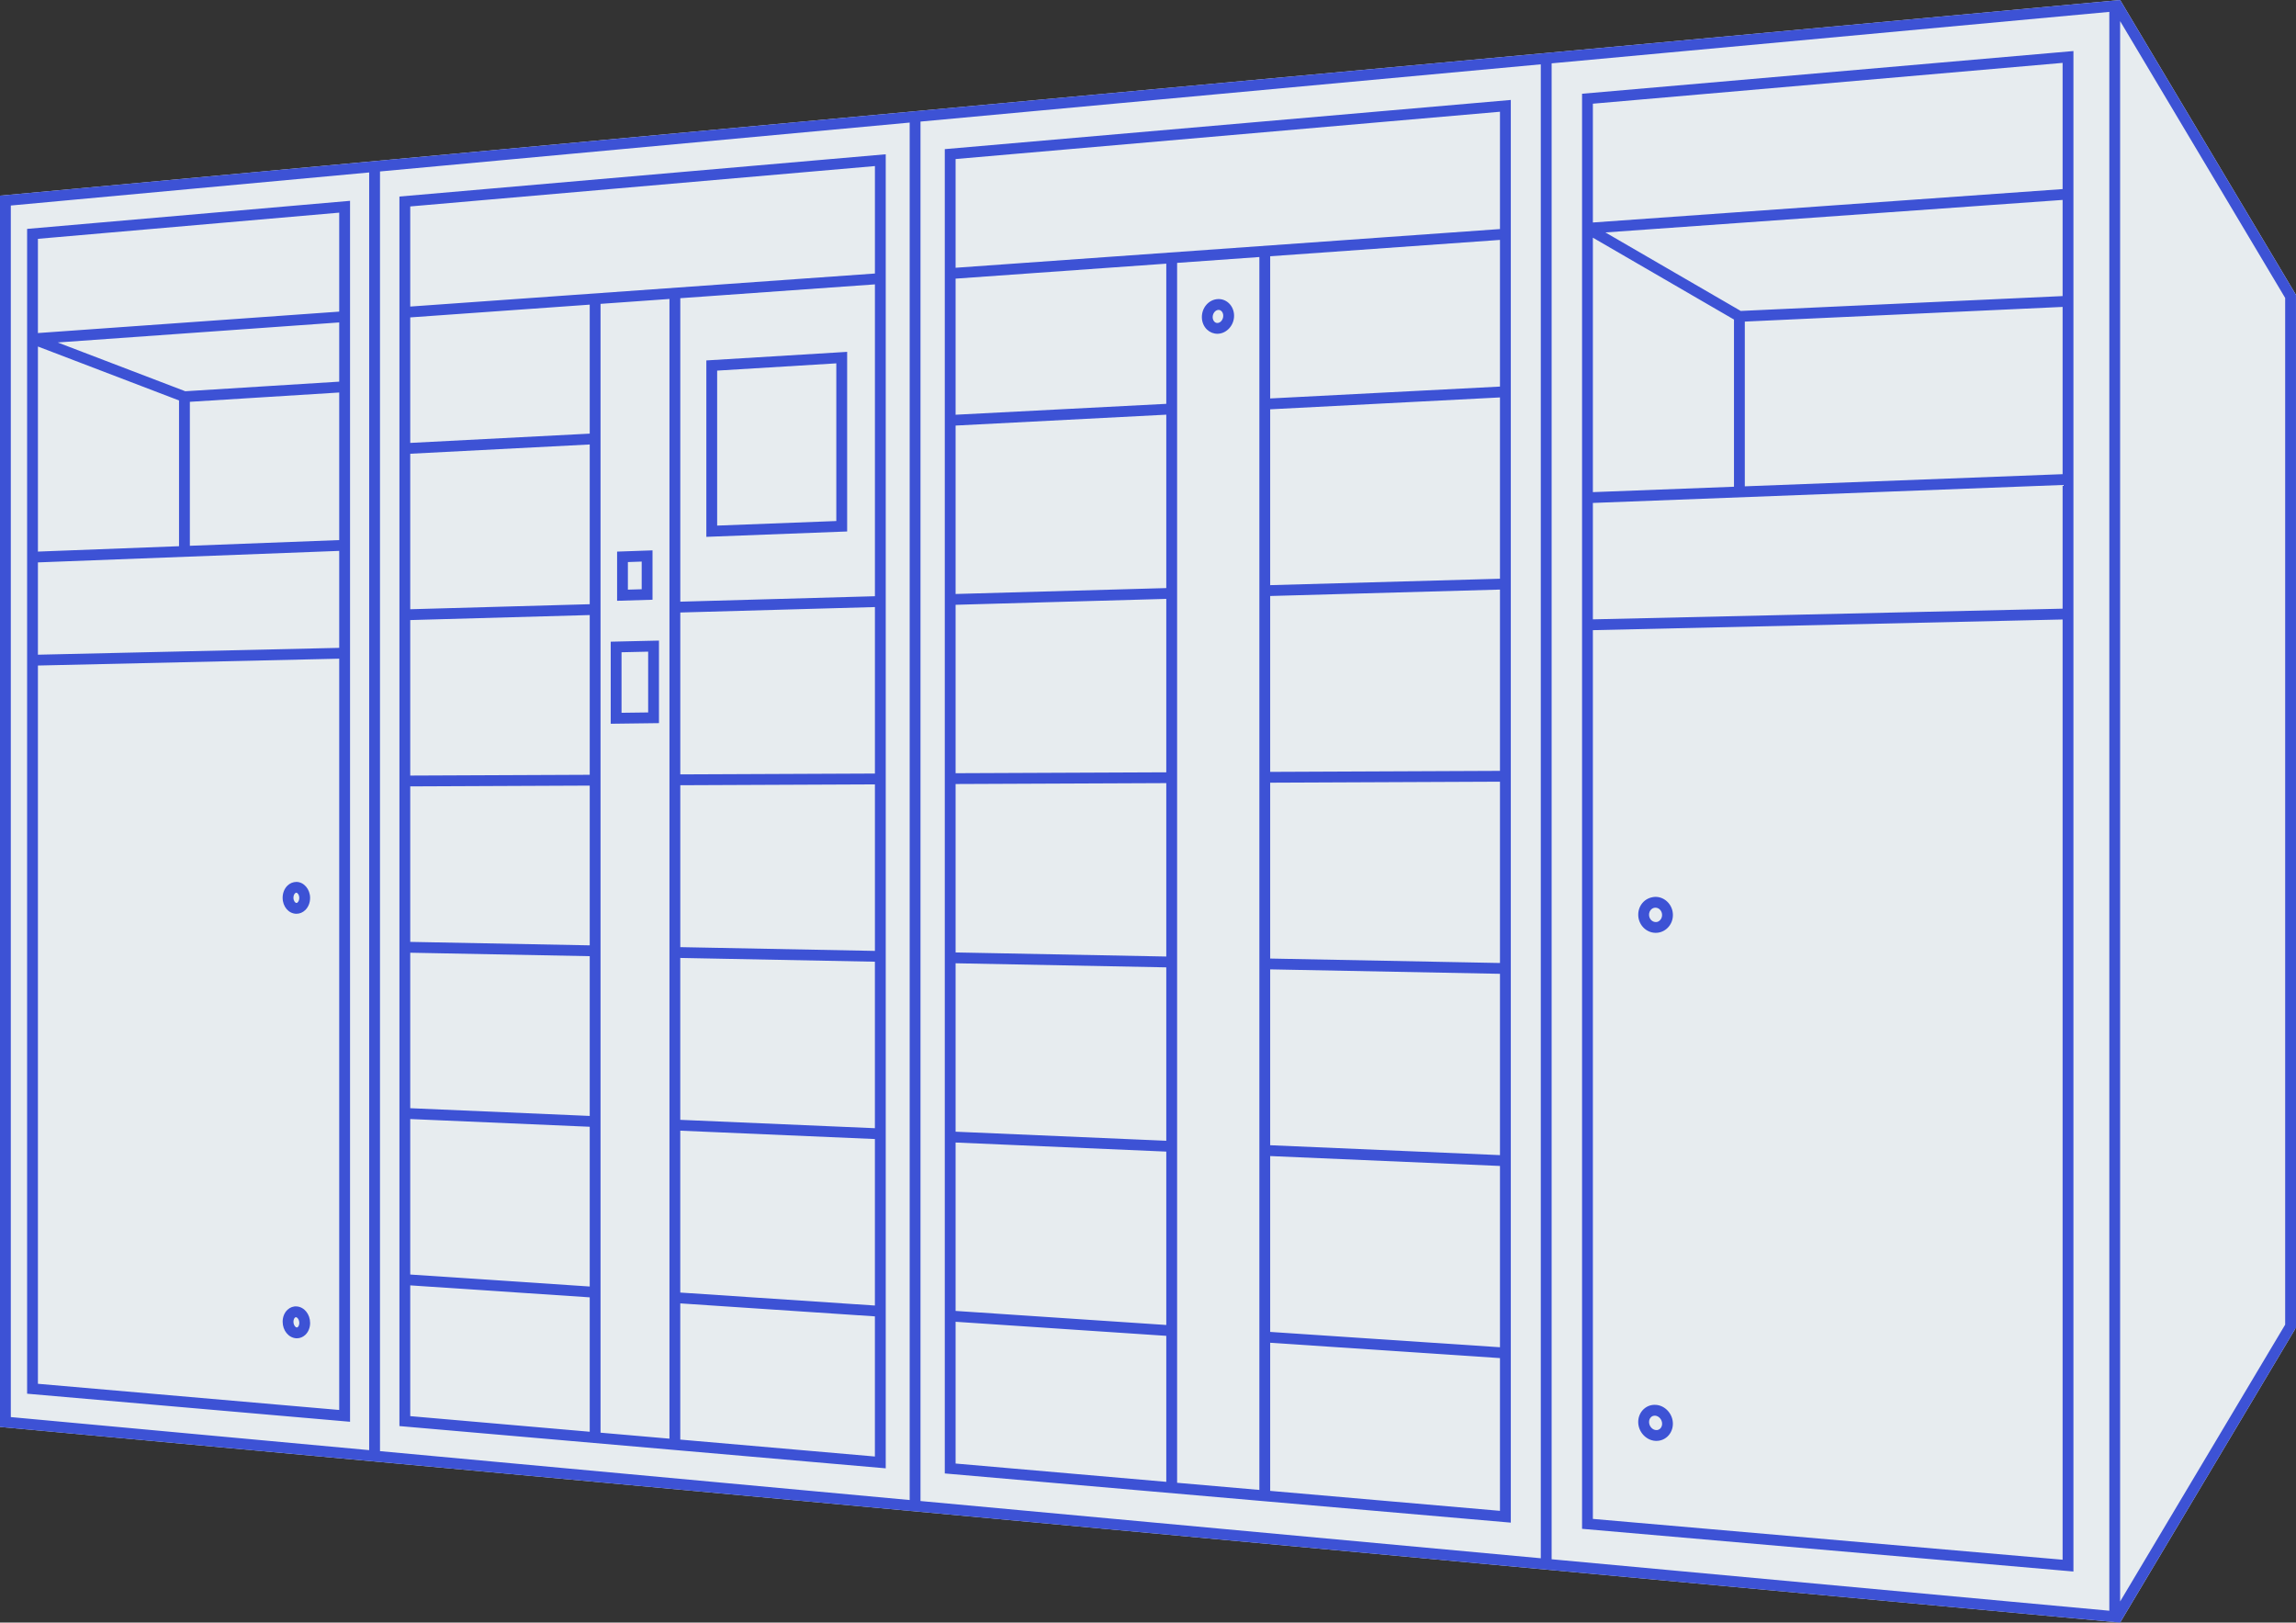
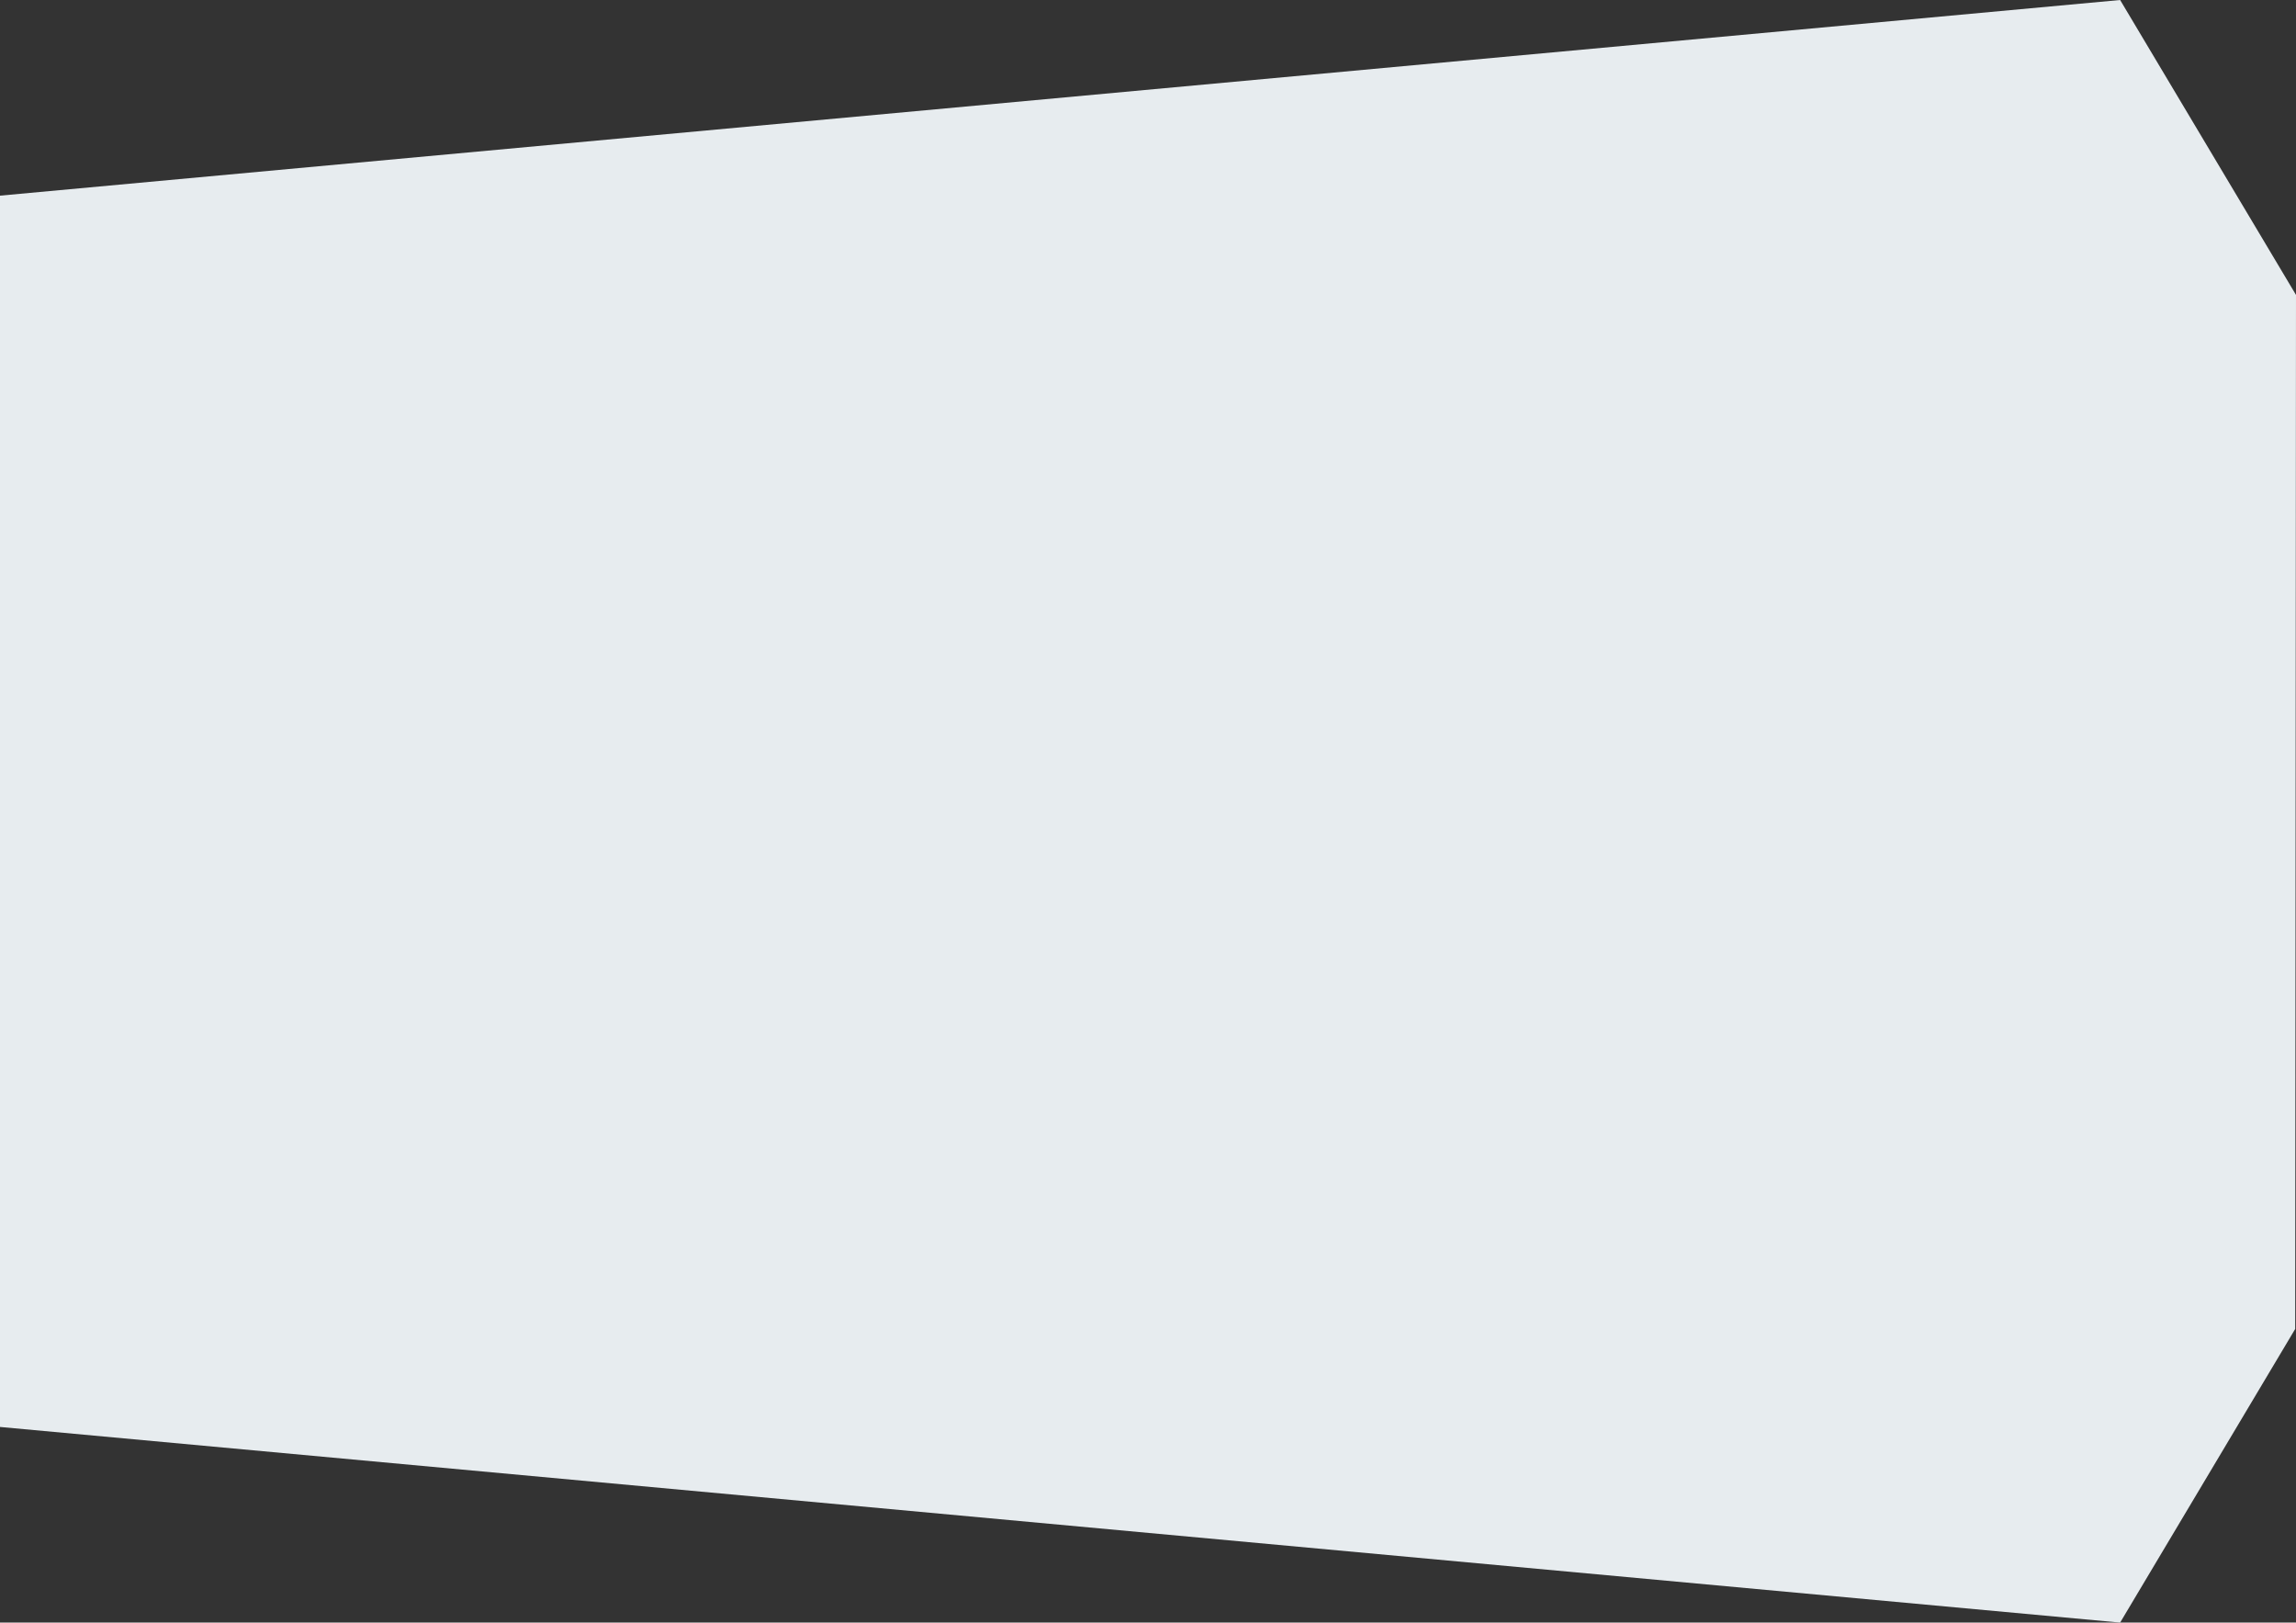
<svg xmlns="http://www.w3.org/2000/svg" id="Layer_2" data-name="Layer 2" viewBox="0 0 1146.66 810.25">
  <rect x="0" y="0" width="1146.66" height="810.25" fill="#333333" stroke="none" />
  <defs>
    <style> .cls-1 { fill: #e7ecef; } .cls-1, .cls-2 { stroke-width: 0px; } .cls-2 { fill: #3d52d5; } </style>
  </defs>
  <g id="Layer_1-2" data-name="Layer 1">
    <g>
      <polygon class="cls-1" points="0 97.7 0 712.56 1058.83 810.25 1146.26 663.63 1146.66 147.27 1058.83 0 0 97.7" />
-       <path class="cls-2" d="M423.08,265.39v-89.69l-70.32,4.28v88.1l70.32-2.69ZM358.16,185.07l59.51-3.63v78.74l-59.51,2.28v-77.39ZM325.88,274.83l-17.69.62v24.56l17.69-.53v-24.66ZM320.47,294.24l-6.89.21v-13.78l6.89-.24v13.81ZM329.1,361.1v-41.22l-24.1.55v40.98l24.1-.31ZM310.4,325.71l13.3-.3v30.35l-13.3.17v-30.22ZM13.54,695.96l161.28,14.01V100.28L13.54,114.3v581.67ZM169.41,323.51l-150.47,3.42v-46.09l150.47-5.75v48.42ZM169.41,269.69l-74.59,2.85v-71.89l74.59-4.65v73.69ZM169.41,190.58l-76.88,4.79-63.73-24.36,140.61-10v29.56ZM89.41,199.97v72.78l-70.47,2.69v-102.4l70.47,26.93ZM18.94,691.01v-358.67l150.47-3.42v375.16l-150.47-13.07ZM169.41,106.18v49.43l-150.47,10.7v-47.05l150.47-13.07ZM148.04,440.39c-1.66.01-3.26.65-4.51,1.88-1.51,1.5-2.38,3.69-2.38,6.02,0,4.44,2.99,7.95,6.81,8.01h.09c1.63,0,3.2-.66,4.43-1.87,1.52-1.49,2.39-3.69,2.39-6.03,0-4.37-3.07-7.97-6.83-8.01ZM148.69,450.57c-.22.22-.35.34-.65.32-.61,0-1.49-1.03-1.49-2.6,0-.88.29-1.7.78-2.18.22-.21.43-.32.64-.32h0c.61,0,1.49,1.02,1.49,2.6,0,.89-.29,1.7-.78,2.18ZM148.21,652.37c-1.7-.14-3.33.47-4.62,1.66-1.55,1.44-2.43,3.62-2.43,5.98,0,4.35,2.92,7.97,6.65,8.26.15.01.3.02.45.02,1.53,0,3-.59,4.18-1.68,1.55-1.44,2.44-3.62,2.44-5.98,0-4.36-2.93-7.98-6.67-8.25ZM148.76,662.65c-.27.25-.47.24-.54.23-.68-.05-1.66-1.2-1.66-2.87,0-1,.37-1.7.71-2.02.22-.21.4-.23.49-.23.02,0,.04,0,.05,0,.68.05,1.66,1.19,1.66,2.87,0,1-.37,1.7-.71,2.02ZM1035.51,25.49l-245.4,21.32v716.62l245.4,21.32V25.49ZM1030.1,303.95l-234.59,5.33v-58.13l234.59-8.97v61.77ZM865.98,243.05l-70.47,2.7v-127.06l70.47,40.88v83.49ZM1030.1,236.78l-158.72,6.07v-82.26l158.72-7.33v83.52ZM1030.1,147.85l-160.75,7.42-67.59-39.2,228.34-16.23v48.02ZM1030.1,31.39v63.03l-234.59,16.68v-59.32l234.59-20.38ZM795.51,758.48v-443.8l234.59-5.33v469.51l-234.59-20.38ZM826.84,447.85c-2.14.05-4.39.84-6.02,2.45-1.72,1.7-2.66,3.99-2.66,6.46,0,4.93,3.86,9,8.61,9.06h.12c2.22,0,4.32-.87,5.92-2.45,1.72-1.69,2.67-3.99,2.67-6.46,0-4.94-3.87-9.01-8.64-9.06ZM829.01,459.54c-.59.59-1.37.98-2.16.89-1.81-.03-3.29-1.67-3.29-3.66,0-1.02.37-1.94,1.06-2.62.58-.58,1.34-.89,2.13-.89h.03c1.82.02,3.29,1.66,3.29,3.66,0,1.02-.38,1.94-1.06,2.62ZM827,701.54c-2.29-.19-4.47.59-6.13,2.14-1.73,1.6-2.72,3.94-2.72,6.4,0,4.84,3.79,9.07,8.45,9.42.22.02.43.02.64.02,2.06,0,3.99-.75,5.51-2.16,1.73-1.6,2.72-3.94,2.72-6.41,0-4.86-3.8-9.08-8.47-9.42ZM829.08,713.41c-.39.37-1.06.79-2.06.71-1.87-.14-3.45-1.99-3.45-4.03,0-.98.35-1.85.99-2.44.36-.34.96-.72,1.84-.72.07,0,.15,0,.23,0,1.87.14,3.46,1.98,3.46,4.03,0,.98-.35,1.85-.99,2.45ZM602.85,164.62c1.41,1.33,3.22,2.05,5.12,2.05.15,0,.31,0,.46-.01,4.35-.27,7.89-4.3,7.89-8.99,0-2.43-.96-4.73-2.63-6.29-1.53-1.44-3.51-2.16-5.6-2.02-4.41.28-7.86,4.23-7.86,8.99,0,2.42.95,4.72,2.62,6.28ZM608.44,154.75s.09,0,.14,0c.66,0,1.13.31,1.41.58.59.55.92,1.4.92,2.35,0,1.85-1.29,3.5-2.81,3.6-.76.04-1.25-.29-1.55-.58-.58-.55-.92-1.4-.92-2.35,0-1.85,1.29-3.5,2.81-3.59ZM471.84,735.78l282.68,24.56V49.91l-282.68,24.56v661.31ZM634.35,390.84l114.76-.5v90.54l-114.76-2.22v-87.82ZM749.11,384.94l-114.76.5v-87.82l114.76-3.21v90.54ZM634.35,484.06l114.76,2.22v90.54l-114.76-4.94v-87.82ZM749.11,288.99l-114.76,3.21v-87.81l114.76-5.93v90.53ZM634.35,577.29l114.76,4.94v90.53l-114.76-7.66v-87.81ZM749.11,193.04l-114.76,5.93v-71.01l114.76-8.16v73.24ZM628.95,744.01l-41.08-3.57V131.27l41.08-2.92v615.66ZM477.24,391.51l105.22-.45v86.59l-105.22-2.04v-84.1ZM582.46,385.66l-105.22.45v-84.1l105.22-2.95v86.59ZM477.24,481.02l105.22,2.04v86.59l-105.22-4.53v-84.1ZM582.46,293.66l-105.22,2.95v-84.1l105.22-5.44v86.59ZM477.24,570.53l105.22,4.53v86.58l-105.22-7.02v-84.09ZM582.46,201.66l-105.22,5.44v-67.96l105.22-7.48v70ZM477.24,660.04l105.22,7.02v72.91l-105.22-9.14v-70.79ZM634.35,744.48v-73.96l114.76,7.66v76.27l-114.76-9.97ZM749.11,55.8v58.58l-271.87,19.33v-54.29l271.87-23.62ZM199.48,712.12l242.87,21.1V77.04l-242.87,21.1v613.98ZM436.95,474.84l-97.2-1.88v-80.85l97.2-.42v83.15ZM339.74,478.36l97.2,1.88v83.14l-97.2-4.18v-80.84ZM436.95,386.28l-97.2.42v-80.84l97.2-2.72v83.14ZM339.74,564.61l97.2,4.18v83.14l-97.2-6.48v-80.84ZM436.95,297.73l-97.2,2.72v-151.54l97.2-6.91v155.73ZM334.34,718.41l-34.42-2.99V151.74l34.42-2.45v569.12ZM204.88,392.69l89.64-.39v79.77l-89.64-1.73v-77.65ZM294.52,386.9l-89.64.39v-77.65l89.64-2.51v79.77ZM204.88,475.75l89.64,1.73v79.77l-89.64-3.86v-77.65ZM294.52,301.72l-89.64,2.51v-77.65l89.64-4.63v79.77ZM204.88,558.8l89.64,3.86v79.77l-89.64-5.98v-77.64ZM294.52,216.54l-89.64,4.63v-62.67l89.64-6.37v64.41ZM204.88,641.86l89.64,5.98v67.11l-89.64-7.79v-65.3ZM339.74,718.88v-68.02l97.2,6.48v69.98l-97.2-8.45ZM436.95,82.93v53.65l-232.07,16.5v-49.99l232.07-20.16ZM1058.83,0l-283.92,26.2h0l-315.2,29.09h0l-269.93,24.91h0L0,97.7v614.85l189.78,17.51h0l269.93,24.91h0l315.2,29.08h0l283.92,26.2,87.43-146.62.39-.64V147.27L1058.83,0ZM5.4,102.63l178.97-16.51v638.02l-178.97-16.51V102.63ZM189.78,85.62l264.53-24.41v687.84l-264.53-24.41V85.62ZM459.71,60.71l309.79-28.59v746.01l-309.79-28.58V60.71ZM1053.43,804.33l-278.52-25.7V31.63l278.52-25.7v798.4ZM1141.25,661.48l-82.42,138.23V10.55l82.42,138.23v512.7Z" />
    </g>
  </g>
</svg>